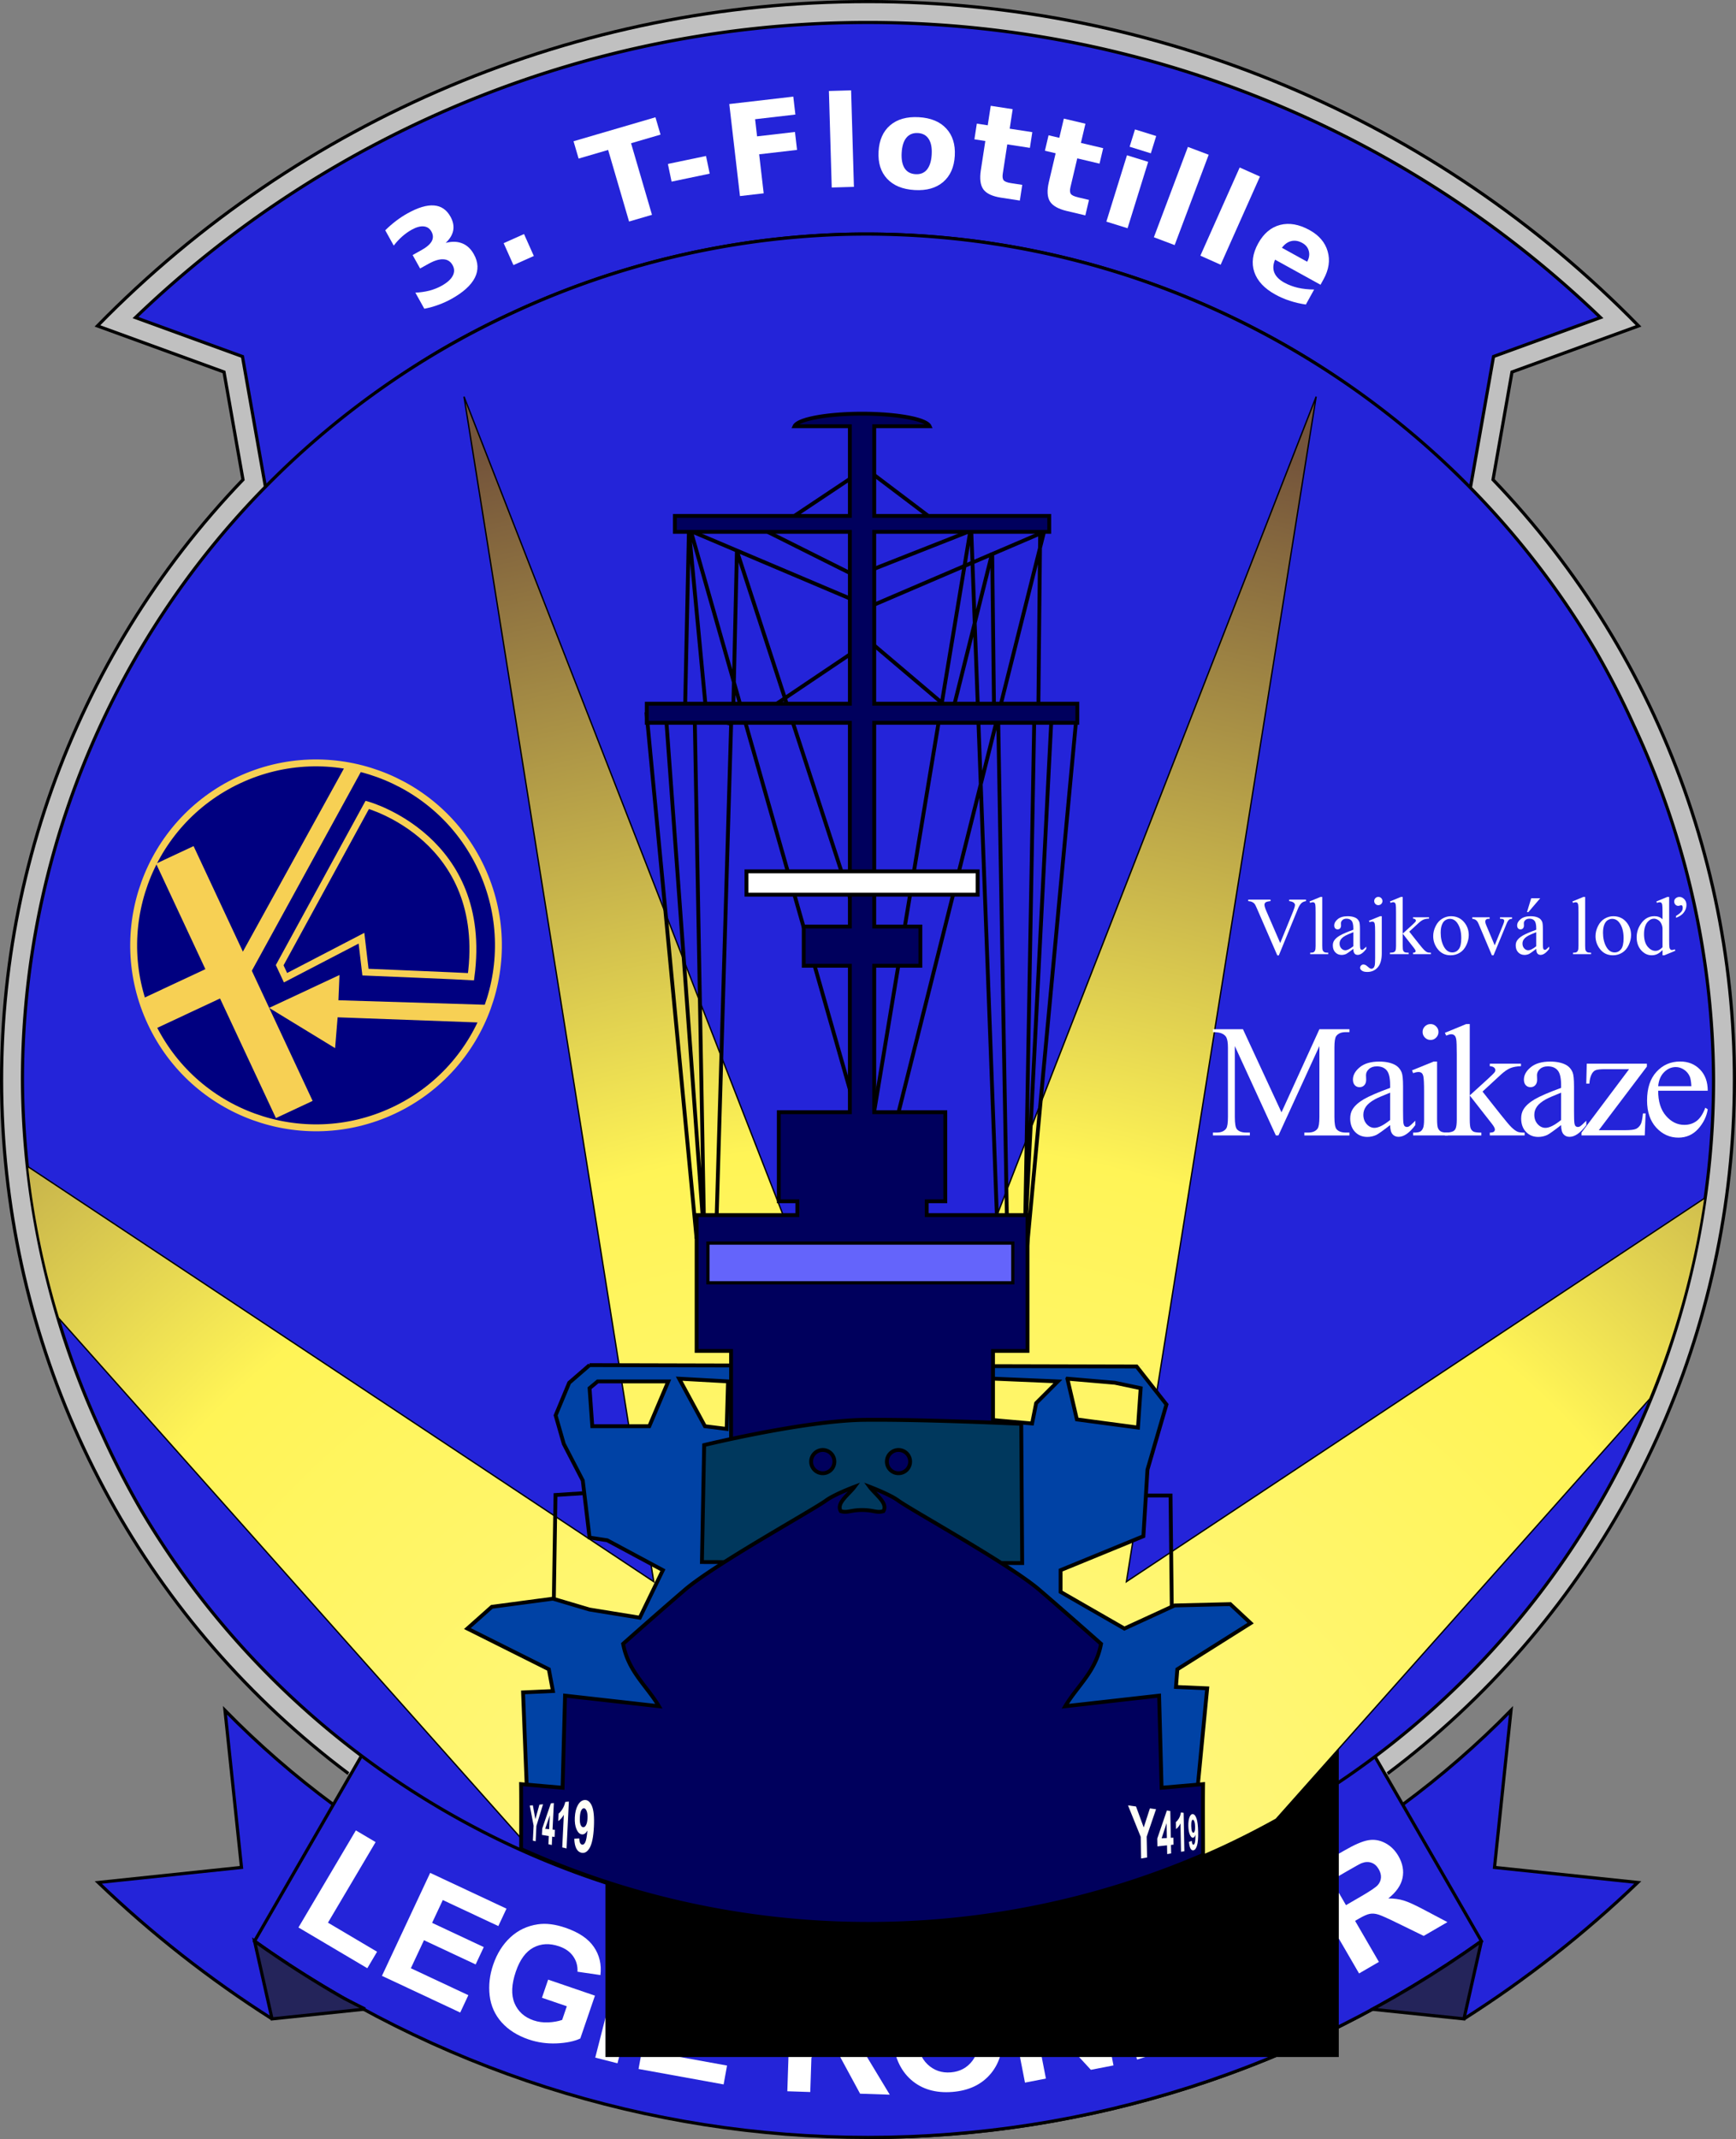
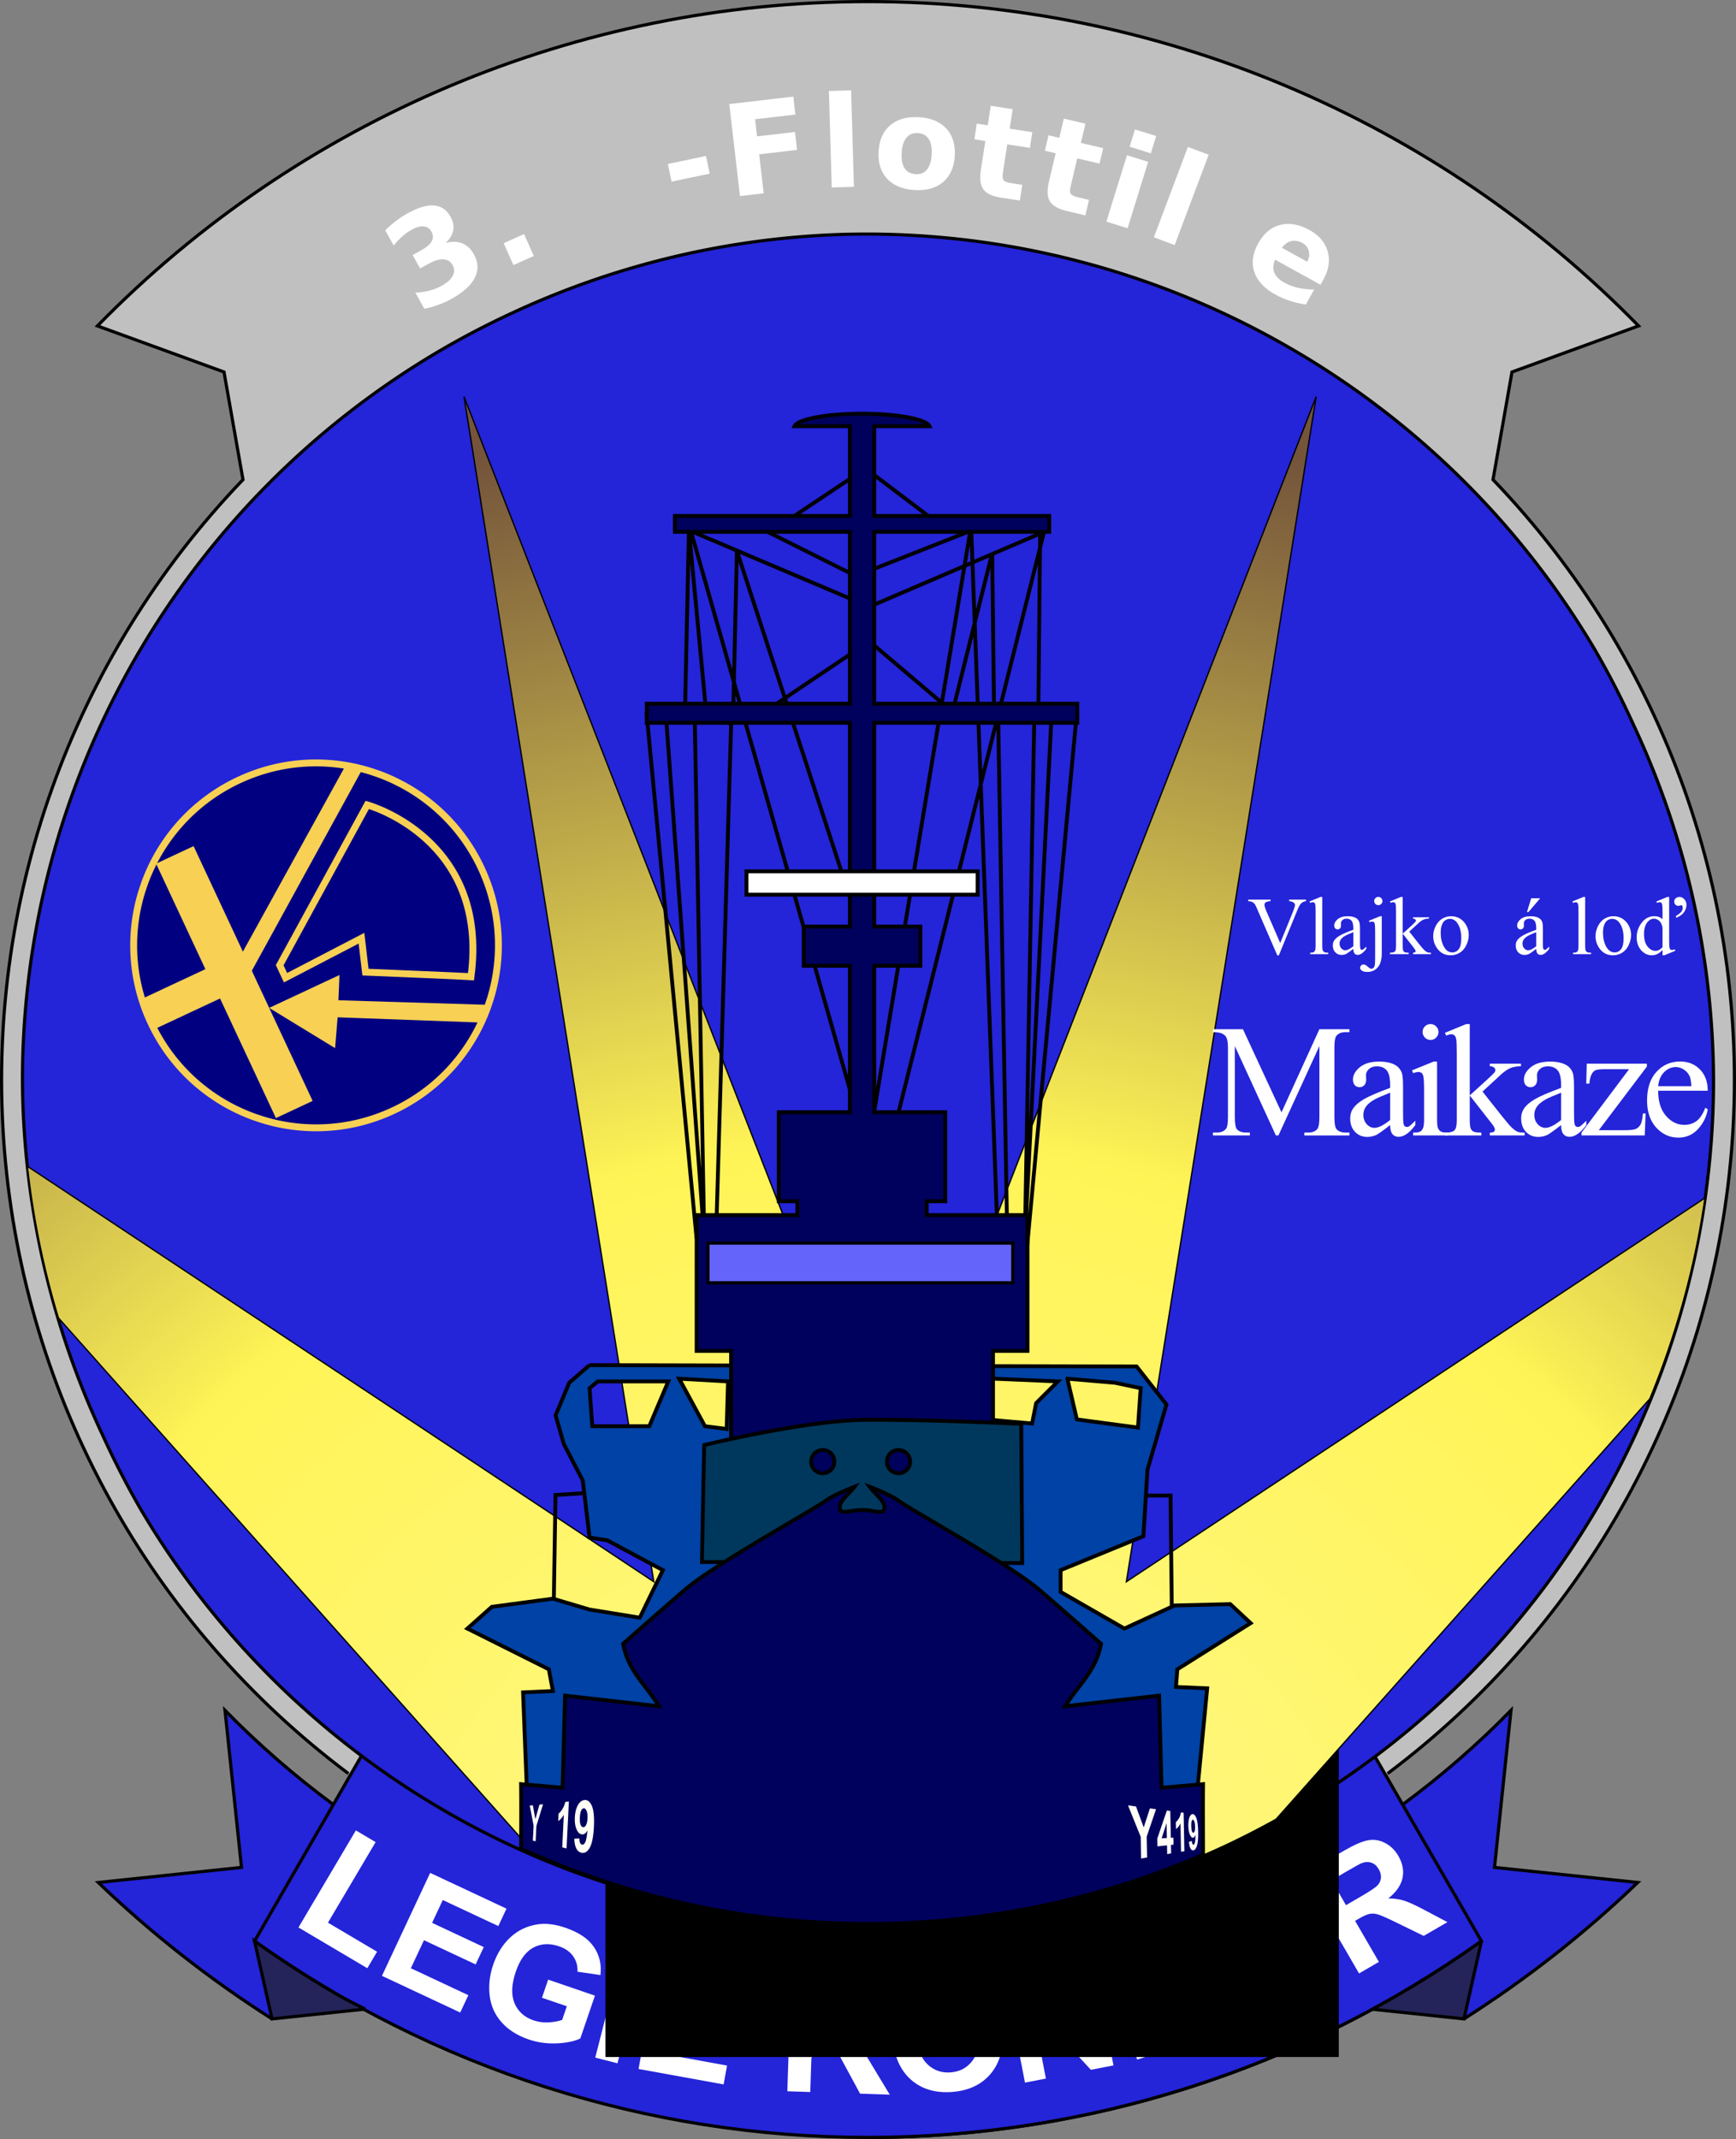
<svg xmlns="http://www.w3.org/2000/svg" xmlns:ns1="http://www.inkscape.org/namespaces/inkscape" xmlns:ns2="http://sodipodi.sourceforge.net/DTD/sodipodi-0.dtd" xmlns:xlink="http://www.w3.org/1999/xlink" ns1:export-ydpi="267.49323" ns1:export-xdpi="267.49323" ns1:export-filename="I:\Grafiky\Kondor - Roty reloaded\Hotové\3T-Flot.-cmdr-maikaze.png" ns2:docname="3T-Flot.-cmdr-maikaze.svg" ns1:version="0.92.2 (5c3e80d, 2017-08-06)" version="1.1" id="svg4136" height="673.273" width="546.66">
  <rect width="100%" height="100%" fill="#808080" stroke="none" />
  <ns2:namedview fit-margin-bottom="0" fit-margin-right="0" fit-margin-left="0" fit-margin-top="0" ns1:current-layer="g4155" ns1:window-maximized="1" ns1:window-y="-8" ns1:window-x="-8" ns1:cy="375.22251" ns1:cx="144.99045" ns1:zoom="1" showgrid="false" id="namedview4355" ns1:window-height="1001" ns1:window-width="1280" ns1:pageshadow="2" ns1:pageopacity="0" guidetolerance="10" gridtolerance="10" objecttolerance="10" borderopacity="1" bordercolor="#666666" pagecolor="#ffffff" />
  <desc id="desc4138">I:\Grafiky\Kondor - Roty reloaded\1pza1.dxf - scale = 1.853842, origin = (201.144997, 160.563108), auto = True</desc>
  <defs id="defs4140">
    <linearGradient ns1:collect="always" id="linearGradient5106">
      <stop style="stop-color:#fff890;stop-opacity:1" offset="0" id="stop5088" />
      <stop id="stop5118" offset="0.527" style="stop-color:#fff456;stop-opacity:1" />
      <stop style="stop-color:#74543b;stop-opacity:1" offset="1" id="stop5090" />
    </linearGradient>
    <marker refY="0" refX="0" style="overflow:visible" id="DistanceX" orient="auto">
      <path style="stroke:#000000;stroke-width:0.5" d="M 3,-3 -3,3 M 0,-5 0,5" id="path4143" ns1:connector-curvature="0" />
    </marker>
    <pattern height="8" width="8" patternUnits="userSpaceOnUse" y="0" x="0" id="Hatch">
      <path linecap="square" stroke="#000000" stroke-width="0.25" d="M8 4 l-4,4" id="path4146" />
      <path linecap="square" stroke="#000000" stroke-width="0.25" d="M6 2 l-4,4" id="path4148" />
      <path linecap="square" stroke="#000000" stroke-width="0.25" d="M4 0 l-4,4" id="path4150" />
    </pattern>
    <symbol id="*Model_Space" />
    <symbol id="*Paper_Space" />
    <symbol id="*Paper_Space0" />
    <radialGradient ns1:collect="always" xlink:href="#linearGradient5106" id="radialGradient5120" cx="279.49" cy="638.763" fx="279.49" fy="638.763" r="264.393" gradientTransform="matrix(2.041,-0.031,0.028,1.837,-309.562,-548.745)" gradientUnits="userSpaceOnUse" />
    <clipPath clipPathUnits="userSpaceOnUse" id="clipPath18">
      <path d="M 0,835 H 835 V 0 H 0 Z" id="path20" ns1:connector-curvature="0" />
    </clipPath>
  </defs>
  <g ns1:groupmode="layer" id="layer1" ns1:label="1" transform="translate(3.8216397e-6,-337.007)">
    <path style="fill:#2424d9;fill-opacity:1;stroke:#000000" d="m 460.996,972.468 c 19.622,-12.46 37.953,-26.842 54.724,-42.935 l -45.106,-4.741 5.196,-49.44 c -10.565,10.781 -21.975,20.701 -34.119,29.666" id="path4157" ns1:connector-curvature="0" ns2:nodetypes="ccccc" />
    <path style="fill:#2424d9;fill-opacity:1;stroke:#000000" d="M 85.664,972.468 C 66.042,960.009 47.71,945.626 30.939,929.533 l 45.106,-4.741 -5.196,-49.44 c 10.565,10.781 21.975,20.701 34.119,29.666" id="path4191" ns1:connector-curvature="0" ns2:nodetypes="ccccc" />
    <path style="fill:#c0c0c0;fill-opacity:1;stroke:#000000" d="M 109.705,895.246 C 47.181,848.385 7.749,776.967 1.403,699.09 -4.944,621.213 22.403,544.352 76.514,487.986 L 70.539,454.098 30.683,439.591 C 94.539,374.306 182.008,337.507 273.33,337.507 c 91.322,0 178.791,36.799 242.647,102.084 l -39.856,14.506 -5.975,33.888 c 54.111,56.366 81.458,133.227 75.111,211.104 -6.347,77.877 -45.779,149.296 -108.303,196.156" id="path4235" ns1:connector-curvature="0" ns2:nodetypes="cscccccccsc" />
  </g>
  <g ns1:label="0" ns1:groupmode="layer" id="g4155" transform="translate(3.8216397e-6,-337.007)">
    <path style="fill:none;stroke:#000000" d="m 273.33,1009.78 a 332.852,332.852 0 0 0 193.172,-61.789" id="path4161" ns1:connector-curvature="0" />
-     <path style="fill:#2424d9;fill-opacity:1;stroke:#000000" d="m 273.33,344.076 c -86.001,0 -168.664,33.286 -230.666,92.885 l 33.686,12.262 7.217,40.932 0.57,0 a 266.26,266.26 0 0 1 53.549,-42.264 266.26,266.26 0 0 1 23.689,-12.41 266.26,266.26 0 0 1 104.182,-24.699 266.26,266.26 0 0 1 119.686,24.836 266.26,266.26 0 0 1 0.248,0.115 266.26,266.26 0 0 1 23.41,12.389 266.26,266.26 0 0 1 53.289,42.033 l 0.904,0 7.217,-40.932 33.686,-12.262 C 441.994,377.362 359.331,344.076 273.33,344.076 Z" id="path4165" ns1:connector-curvature="0" />
    <path style="fill:#2424d9;fill-opacity:1;stroke:#000000" d="m 113.645,889.99 -33.487,58.001 c 56.395,40.19 123.922,61.789 193.172,61.789 69.251,0 136.777,-21.599 193.172,-61.789 l -33.487,-58.001" id="path4189" ns1:connector-curvature="0" ns2:nodetypes="ccccc" />
    <g id="g4462" style="fill:#24245a;fill-opacity:1">
      <path id="path4448" d="m 466.502,947.99 c -3.525,2.512 -7.092,4.952 -10.701,7.318 -3.609,2.366 -7.26,4.659 -10.949,6.877 -3.689,2.218 -7.419,4.362 -11.184,6.432 -0.501,0.275 -1.015,0.522 -1.518,0.795 l 0.014,0.025 28.832,3.031 5.506,-24.479 z" style="fill:#24245a;fill-opacity:1;stroke:#000000" ns1:connector-curvature="0" />
      <path id="path4455" d="m 114.973,969.363 a 332.852,332.852 0 0 1 -6.789,-3.441 332.852,332.852 0 0 1 -28.025,-17.932 l 5.506,24.479 28.832,-3.031 0.477,-0.074 z" style="fill:#24245a;fill-opacity:1;stroke:#000000" ns1:connector-curvature="0" />
    </g>
    <path style="fill:#2424d9;fill-opacity:1;stroke:#000000;stroke-opacity:1" d="M 265.557 73.773 A 266.26 266.26 0 0 0 161.375 98.473 A 266.26 266.26 0 0 0 137.686 110.883 A 266.26 266.26 0 0 0 44.309 204.281 A 266.26 266.26 0 0 0 31.844 227.951 A 266.26 266.26 0 0 0 7.07 339.92 A 266.261 266.261 0 0 0 32.324 451.729 A 266.261 266.261 0 0 0 44.559 475.479 A 266.261 266.261 0 0 0 137.781 568.66 A 266.261 266.261 0 0 0 161.453 581.131 A 266.261 266.261 0 0 0 385.197 581.102 A 266.261 266.261 0 0 0 408.975 568.959 A 266.261 266.261 0 0 0 502.354 475.559 A 266.261 266.261 0 0 0 514.818 451.891 A 266.261 266.261 0 0 0 539.592 339.92 A 266.26 266.26 0 0 0 514.369 228.104 A 266.26 266.26 0 0 0 502.141 204.35 A 266.26 266.26 0 0 0 408.9 111.113 A 266.26 266.26 0 0 0 385.49 98.725 A 266.26 266.26 0 0 0 385.242 98.609 A 266.26 266.26 0 0 0 265.557 73.773 z " id="path4414" transform="translate(-3.8216397e-6,337.007)" />
    <g aria-label="LEGIE KONDOR" transform="translate(0,-13.872)" style="font-style:normal;font-weight:normal;font-size:40px;line-height:0%;font-family:sans-serif;text-align:center;letter-spacing:0px;word-spacing:0px;text-anchor:middle;fill:#ffffff;fill-opacity:1;stroke:none;stroke-width:1px;stroke-linecap:butt;stroke-linejoin:miter;stroke-opacity:1" id="text4230">
      <path d="m 93.984,957.564 18.076,-30.551 6.219,3.68 -15.006,25.361 15.465,9.15 -3.071,5.19 z" style="font-style:normal;font-variant:normal;font-weight:bold;font-stretch:normal;font-size:50px;line-height:125%;font-family:Arial;-inkscape-font-specification:'Arial, Bold';text-align:center;writing-mode:lr-tb;text-anchor:middle;fill:#ffffff;fill-opacity:1" id="path951" />
      <path d="m 120.275,972.792 15.186,-32.41 24.031,11.26 -2.569,5.483 -17.487,-8.194 -3.367,7.185 16.271,7.624 -2.559,5.461 -16.271,-7.624 -4.133,8.821 18.106,8.484 -2.559,5.461 z" style="font-style:normal;font-variant:normal;font-weight:bold;font-stretch:normal;font-size:50px;line-height:125%;font-family:Arial;-inkscape-font-specification:'Arial, Bold';text-align:center;writing-mode:lr-tb;text-anchor:middle;fill:#ffffff;fill-opacity:1" id="path953" />
      <path d="m 170.657,979.687 1.952,-5.706 14.738,5.042 -4.615,13.49 q -2.86,1.344 -7.493,1.539 -4.603,0.18 -8.784,-1.25 -5.313,-1.818 -8.504,-5.386 -3.184,-3.592 -3.756,-8.406 -0.564,-4.838 1.103,-9.712 1.81,-5.29 5.434,-8.643 3.624,-3.353 8.648,-4.086 3.834,-0.572 8.685,1.088 6.306,2.157 8.932,6.023 2.656,3.85 2.077,8.864 l -7.226,-1.053 q 0.137,-2.74 -1.359,-4.852 -1.466,-2.127 -4.422,-3.139 -4.481,-1.533 -8.11,0.399 -3.605,1.94 -5.518,7.531 -2.063,6.029 -0.418,9.972 1.652,3.92 5.995,5.405 2.148,0.735 4.581,0.638 2.464,-0.112 4.422,-0.784 l 1.47,-4.297 z" style="font-style:normal;font-variant:normal;font-weight:bold;font-stretch:normal;font-size:50px;line-height:125%;font-family:Arial;-inkscape-font-specification:'Arial, Bold';text-align:center;writing-mode:lr-tb;text-anchor:middle;fill:#ffffff;fill-opacity:1" id="path955" />
      <path d="m 187.443,998.528 8.869,-34.675 7.001,1.791 -8.869,34.675 z" style="font-style:normal;font-variant:normal;font-weight:bold;font-stretch:normal;font-size:50px;line-height:125%;font-family:Arial;-inkscape-font-specification:'Arial, Bold';text-align:center;writing-mode:lr-tb;text-anchor:middle;fill:#ffffff;fill-opacity:1" id="path957" />
      <path d="m 201.081,1002.107 6.387,-35.217 26.112,4.736 -1.08,5.957 -19.002,-3.446 -1.416,7.807 17.68,3.207 -1.076,5.933 -17.68,-3.207 -1.738,9.585 19.674,3.568 -1.076,5.934 z" style="font-style:normal;font-variant:normal;font-weight:bold;font-stretch:normal;font-size:50px;line-height:125%;font-family:Arial;-inkscape-font-specification:'Arial, Bold';text-align:center;writing-mode:lr-tb;text-anchor:middle;fill:#ffffff;fill-opacity:1" id="path959" />
      <path d="m 247.925,1009.119 1.191,-35.771 7.223,0.241 -0.529,15.885 15.121,-15.399 9.711,0.323 -13.933,13.484 13.474,22.311 -9.345,-0.311 -9.274,-17.115 -6.055,5.783 -0.36,10.809 z" style="font-style:normal;font-variant:normal;font-weight:bold;font-stretch:normal;font-size:50px;line-height:125%;font-family:Arial;-inkscape-font-specification:'Arial, Bold';text-align:center;writing-mode:lr-tb;text-anchor:middle;fill:#ffffff;fill-opacity:1" id="path961" />
      <path d="m 281.111,992.481 q -0.434,-5.452 0.903,-9.28 1,-2.823 2.921,-5.155 1.945,-2.334 4.369,-3.58 3.222,-1.677 7.578,-2.023 7.885,-0.627 12.996,3.889 5.135,4.514 5.828,13.227 0.687,8.64 -3.621,13.905 -4.31,5.241 -12.171,5.866 -7.958,0.633 -13.04,-3.837 -5.084,-4.494 -5.762,-13.012 z m 7.404,-0.834 q 0.482,6.06 3.53,8.977 3.046,2.893 7.354,2.55 4.308,-0.343 6.812,-3.652 2.527,-3.336 2.033,-9.542 -0.488,-6.133 -3.429,-8.936 -2.917,-2.805 -7.371,-2.451 -4.454,0.354 -6.936,3.637 -2.484,3.259 -1.994,9.416 z" style="font-style:normal;font-variant:normal;font-weight:bold;font-stretch:normal;font-size:50px;line-height:125%;font-family:Arial;-inkscape-font-specification:'Arial, Bold';text-align:center;writing-mode:lr-tb;text-anchor:middle;fill:#ffffff;fill-opacity:1" id="path963" />
      <path d="m 322.762,1006.402 -6.831,-35.133 6.902,-1.342 18.941,20.666 -4.562,-23.462 6.59,-1.281 6.831,35.133 -7.118,1.384 -18.618,-20.157 4.455,22.911 z" style="font-style:normal;font-variant:normal;font-weight:bold;font-stretch:normal;font-size:50px;line-height:125%;font-family:Arial;-inkscape-font-specification:'Arial, Bold';text-align:center;writing-mode:lr-tb;text-anchor:middle;fill:#ffffff;fill-opacity:1" id="path965" />
      <path d="m 347.477,964.95 12.616,-3.911 q 4.267,-1.323 6.709,-1.364 3.283,-0.046 6.129,1.551 2.847,1.597 4.985,4.538 2.131,2.918 3.62,7.722 1.308,4.221 1.206,7.601 -0.126,4.129 -1.789,7.175 -1.253,2.306 -4.005,4.232 -2.061,1.431 -5.886,2.617 l -12.989,4.026 z m 8.695,3.644 7.019,22.643 5.154,-1.597 q 2.892,-0.896 4.073,-1.62 1.549,-0.94 2.334,-2.283 0.809,-1.35 0.8,-3.852 -0.016,-2.525 -1.245,-6.49 -1.229,-3.964 -2.586,-5.87 -1.357,-1.905 -2.985,-2.704 -1.628,-0.799 -3.694,-0.619 -1.547,0.122 -5.768,1.43 z" style="font-style:normal;font-variant:normal;font-weight:bold;font-stretch:normal;font-size:50px;line-height:125%;font-family:Arial;-inkscape-font-specification:'Arial, Bold';text-align:center;writing-mode:lr-tb;text-anchor:middle;fill:#ffffff;fill-opacity:1" id="path967" />
      <path d="m 384.091,972.506 q -2.196,-5.008 -2.188,-9.064 0.02,-2.994 1.07,-5.828 1.073,-2.843 2.954,-4.814 2.495,-2.64 6.497,-4.395 7.244,-3.177 13.553,-0.584 6.331,2.582 9.84,10.587 3.48,7.937 1.136,14.324 -2.354,6.364 -9.576,9.531 -7.311,3.206 -13.578,0.649 -6.276,-2.58 -9.708,-10.405 z m 6.721,-3.214 q 2.441,5.567 6.277,7.324 3.826,1.734 7.784,-8.3e-4 3.958,-1.735 5.239,-5.683 1.294,-3.98 -1.206,-9.681 -2.471,-5.634 -6.168,-7.319 -3.675,-1.694 -7.767,0.1 -4.092,1.794 -5.361,5.709 -1.279,3.893 1.202,9.55 z" style="font-style:normal;font-variant:normal;font-weight:bold;font-stretch:normal;font-size:50px;line-height:125%;font-family:Arial;-inkscape-font-specification:'Arial, Bold';text-align:center;writing-mode:lr-tb;text-anchor:middle;fill:#ffffff;fill-opacity:1" id="path969" />
      <path d="m 427.963,972.033 -17.967,-30.954 13.155,-7.635 q 4.962,-2.88 7.69,-3.335 2.737,-0.488 5.326,0.86 2.589,1.348 4.182,4.093 2.022,3.484 1.298,6.953 -0.737,3.448 -4.469,6.405 2.713,0.006 4.844,0.661 2.151,0.643 6.485,2.954 l 7.285,3.845 -7.475,4.339 -8.428,-4.113 q -4.503,-2.213 -5.929,-2.628 -1.438,-0.435 -2.627,-0.197 -1.201,0.217 -3.354,1.467 l -1.267,0.735 7.501,12.922 z m -4.118,-21.491 4.624,-2.684 q 4.497,-2.611 5.396,-3.64 0.898,-1.03 0.993,-2.326 0.094,-1.297 -0.715,-2.69 -0.907,-1.562 -2.303,-2.022 -1.387,-0.493 -3.055,0.136 -0.821,0.336 -4.622,2.542 l -4.878,2.831 z" style="font-style:normal;font-variant:normal;font-weight:bold;font-stretch:normal;font-size:50px;line-height:125%;font-family:Arial;-inkscape-font-specification:'Arial, Bold';text-align:center;writing-mode:lr-tb;text-anchor:middle;fill:#ffffff;fill-opacity:1" id="path971" />
    </g>
    <g aria-label="3. T-Flottille" transform="translate(0,-14.863)" style="font-style:normal;font-variant:normal;font-weight:bold;font-stretch:normal;font-size:40px;line-height:0%;font-family:sans-serif;-inkscape-font-specification:'sans-serif, Bold';text-align:center;letter-spacing:0px;word-spacing:0px;writing-mode:lr-tb;text-anchor:middle;fill:#ffffff;fill-opacity:1;stroke:none;stroke-width:1px;stroke-linecap:butt;stroke-linejoin:miter;stroke-opacity:1" id="text4269">
      <path d="m 140.346,428.323 q 2.947,-0.768 5.2,0.146 2.26,0.888 3.675,3.431 2.108,3.789 0.308,7.383 -1.809,3.577 -7.373,6.673 -1.963,1.092 -4.123,1.869 -2.134,0.785 -4.414,1.227 l -2.821,-5.069 q 2.356,-0.104 4.431,-0.633 2.083,-0.555 3.84,-1.533 2.611,-1.453 3.49,-3.127 0.896,-1.683 -0.044,-3.373 -0.969,-1.741 -2.896,-1.831 -1.92,-0.116 -4.702,1.432 l -2.628,1.462 -2.355,-4.233 2.765,-1.538 q 2.475,-1.377 3.259,-2.819 0.775,-1.459 -0.108,-3.047 -0.817,-1.468 -2.441,-1.615 -1.624,-0.147 -3.774,1.05 -1.587,0.883 -3.009,2.144 -1.422,1.261 -2.637,2.853 l -2.678,-4.813 q 1.642,-1.629 3.401,-2.965 1.76,-1.337 3.603,-2.362 4.966,-2.764 8.336,-2.493 3.377,0.244 5.2,3.521 1.244,2.236 0.864,4.325 -0.389,2.072 -2.371,3.934 z" style="letter-spacing:2px" id="path974" />
      <path d="m 158.597,428.409 6.42,-2.867 3.082,6.902 -6.42,2.867 z" style="letter-spacing:2px" id="path976" />
-       <path d="m 180.606,396.331 25.794,-7.545 1.596,5.455 -9.279,2.714 6.591,22.532 -7.217,2.111 -6.591,-22.532 -9.298,2.72 z" style="letter-spacing:2px" id="path978" />
      <path d="m 210.315,403.471 12.007,-2.504 1.16,5.564 -12.007,2.504 z" style="letter-spacing:2px" id="path980" />
      <path d="m 229.649,384.62 20.158,-2.339 0.655,5.646 -12.688,1.472 0.626,5.394 11.932,-1.384 0.655,5.646 -11.932,1.384 1.425,12.281 -7.469,0.867 z" style="letter-spacing:2px" id="path982" />
      <path d="m 261.022,380.51 6.989,-0.204 0.887,30.378 -6.989,0.204 z" style="letter-spacing:2px" id="path984" />
      <path d="m 289.059,393.751 q -2.32,-0.134 -3.645,1.473 -1.304,1.588 -1.485,4.727 -0.181,3.139 0.932,4.886 1.133,1.728 3.453,1.862 2.281,0.131 3.586,-1.457 1.305,-1.607 1.486,-4.747 0.181,-3.139 -0.933,-4.866 -1.112,-1.746 -3.394,-1.878 z m 0.287,-4.992 q 5.635,0.324 8.619,3.548 3.003,3.225 2.694,8.606 -0.31,5.382 -3.663,8.241 -3.334,2.86 -8.969,2.536 -5.655,-0.325 -8.678,-3.551 -3.003,-3.225 -2.694,-8.606 0.31,-5.382 3.663,-8.241 3.373,-2.858 9.028,-2.533 z" style="letter-spacing:2px" id="path986" />
      <path d="m 318.889,386.234 -0.944,6.139 7.123,1.095 -0.76,4.942 -7.123,-1.095 -1.41,9.17 q -0.232,1.506 0.284,2.138 0.518,0.613 2.294,0.886 l 3.552,0.546 -0.76,4.942 -5.926,-0.911 q -4.093,-0.629 -5.549,-2.592 -1.435,-1.979 -0.805,-6.072 l 1.41,-9.17 -3.436,-0.528 0.76,-4.942 3.436,0.528 0.944,-6.139 z" style="letter-spacing:2px" id="path988" />
      <path d="m 341.801,390.81 -1.428,6.045 7.014,1.657 -1.149,4.866 -7.014,-1.657 -2.133,9.029 q -0.35,1.483 0.113,2.154 0.468,0.652 2.217,1.065 l 3.497,0.826 -1.149,4.866 -5.835,-1.378 q -4.03,-0.952 -5.326,-3.024 -1.273,-2.087 -0.321,-6.117 l 2.133,-9.029 -3.383,-0.799 1.149,-4.866 3.383,0.799 1.428,-6.045 z" style="letter-spacing:2px" id="path990" />
      <path d="m 354.88,400.741 6.677,2.075 -6.49,20.89 -6.677,-2.075 z m 2.527,-8.132 6.677,2.075 -1.692,5.446 -6.677,-2.075 z" style="letter-spacing:2px" id="path992" />
      <path d="m 374.068,398.112 6.543,2.466 -10.717,28.438 -6.543,-2.466 z" style="letter-spacing:2px" id="path994" />
-       <path d="m 390.372,404.589 6.386,2.848 -12.378,27.756 -6.386,-2.848 z" style="letter-spacing:2px" id="path996" />
      <path d="m 416.788,439.755 -0.962,1.744 -14.314,-7.897 q -0.966,2.277 -0.227,4.091 0.74,1.813 3.134,3.134 1.932,1.066 4.262,1.615 2.356,0.541 5.135,0.558 l -2.604,4.72 q -2.625,-0.377 -5.023,-1.165 -2.408,-0.771 -4.58,-1.969 -5.199,-2.868 -6.636,-7.096 -1.411,-4.236 1.222,-9.007 2.585,-4.686 6.888,-5.814 4.32,-1.119 9.279,1.617 4.515,2.491 5.717,6.701 1.219,4.219 -1.291,8.768 z m -5.17,-5.507 q 0.962,-1.744 0.521,-3.371 -0.415,-1.634 -2.056,-2.54 -1.779,-0.981 -3.447,-0.586 -1.659,0.379 -2.97,2.109 z" style="letter-spacing:2px" id="path998" />
    </g>
    <flowRoot xml:space="preserve" id="flowRoot4168" style="font-style:normal;font-weight:normal;line-height:0.01%;font-family:sans-serif;text-align:center;letter-spacing:0px;word-spacing:0px;text-anchor:middle;fill:#000000;fill-opacity:1;stroke:none;stroke-width:1px;stroke-linecap:butt;stroke-linejoin:miter;stroke-opacity:1" transform="matrix(0.477,0,0,0.477,180.28,884.902)">
      <flowRegion id="flowRegion4170">
        <rect id="rect4172" width="484.143" height="236.817" x="21.72" y="-28.068" />
      </flowRegion>
      <flowPara id="flowPara4174" style="font-size:40px;line-height:1.25"> </flowPara>
    </flowRoot>
    <flowRoot xml:space="preserve" id="flowRoot4176" style="font-style:normal;font-weight:normal;line-height:0.01%;font-family:sans-serif;text-align:center;letter-spacing:0px;word-spacing:0px;text-anchor:middle;fill:#000000;fill-opacity:1;stroke:none;stroke-width:1px;stroke-linecap:butt;stroke-linejoin:miter;stroke-opacity:1" transform="matrix(0.477,0,0,0.477,180.28,884.902)">
      <flowRegion id="flowRegion4178">
        <rect id="rect4180" width="130.319" height="41.338" x="141.529" y="51.104" />
      </flowRegion>
      <flowPara id="flowPara4182" style="font-size:40px;line-height:1.25"> </flowPara>
    </flowRoot>
    <path style="fill:url(#radialGradient5120);fill-opacity:1;stroke:#000000;stroke-width:0.42;stroke-miterlimit:4;stroke-dasharray:none;stroke-dashoffset:0;stroke-opacity:1" d="M 146.113 124.838 L 205.871 497.861 L 8.633 367.098 A 266.261 266.261 0 0 0 18.398 414.812 L 169.033 584.189 A 266.261 266.261 0 0 0 385.197 581.102 A 266.261 266.261 0 0 0 401.828 572.611 L 519.521 440.277 A 266.261 266.261 0 0 0 536.885 377.074 L 354.695 497.859 L 414.455 124.838 L 280.283 468.818 L 146.113 124.838 z " id="path4256-1" transform="translate(-3.8216397e-6,337.007)" />
    <g id="g5223" transform="matrix(1.209,0,0,1.209,1740.274,515.558)">
      <path ns1:connector-curvature="0" id="path5198" d="m -1212.5,146.28 26,-157 7,187 -28,-7.5 1,-22.5 39,-155.5 -45.5,19.5 -46,-19.5 16.5,-1.5 26,13 33,-13 -10,0.5 -20.5,-15.5 -21,14 -25,0.5 45,158 -1,-54.5 -31.5,-96.5 -1,43.5 -7,-1.5 -4.5,-47.5 -1,46.5 69.5,1.5 10.5,-42 0.5,43.5 -9.5,-1 -23,-19.5 -27.5,18.5 71.5,0.5 0.5,-49" style="fill:none;fill-rule:evenodd;stroke:#000000;stroke-width:1px;stroke-linecap:butt;stroke-linejoin:miter;stroke-opacity:1" />
      <path ns1:connector-curvature="0" id="path5188" d="m -1295.25,273.28 0.5,-31.75 15.5,-1" style="fill:none;fill-rule:evenodd;stroke:#000000;stroke-width:1px;stroke-linecap:butt;stroke-linejoin:miter;stroke-opacity:1" />
      <path ns1:connector-curvature="0" id="path5190" d="m -1134.199,273.829 -0.353,-32.173 -17.678,0" style="fill:none;fill-rule:evenodd;stroke:#000000;stroke-width:1px;stroke-linecap:butt;stroke-linejoin:miter;stroke-opacity:1" />
      <path id="path5174" transform="translate(-3.8216397e-6,337.007)" d="m -1285.873,-129.293 -5.305,4.596 -3.535,8.486 2.121,7.424 4.951,9.547 1.768,14.848 4.596,0.707 14.496,7.779 -6.012,12.375 -13.08,-2.123 -9.547,-2.828 -15.91,2.121 -6.363,5.658 21.213,10.605 1.061,5.658 -7.777,0.354 1.061,27.223 174.301,1.061 2.828,-29.344 -8.131,-0.354 0.353,-4.598 19.092,-12.02 -5.303,-4.951 -14.496,0.354 -13.082,6.012 -16.617,-9.547 0,-5.656 21.568,-8.84 1.06,-17.324 4.949,-16.969 -7.779,-9.9 -142.48,-0.354 z m 103.943,3.182 1.414,0.354 16.617,0.707 -5.656,5.656 -1.06,5.305 -12.021,-1.061 0.707,-10.961 z m -80.609,0.354 12.729,0.707 -0.354,12.375 -5.658,-0.707 -6.717,-12.375 z m 101.115,0 12.375,1.061 6.719,1.414 -0.709,10.254 -15.908,-2.121 -2.477,-10.607 z m -122.328,0.707 18.385,0 -4.949,11.668 -14.85,0 -0.707,-9.9 2.121,-1.768 z" style="fill:#0042a5;fill-opacity:1;fill-rule:evenodd;stroke:#000000;stroke-width:1px;stroke-linecap:butt;stroke-linejoin:miter;stroke-opacity:1" ns1:connector-curvature="0" />
      <path ns2:nodetypes="cc" ns1:connector-curvature="0" id="path5170" d="m -1214.903,245.675 0,106.146" style="fill:none;fill-rule:evenodd;stroke:#000000;stroke-width:0.807px;stroke-linecap:butt;stroke-linejoin:miter;stroke-opacity:1" />
      <path ns1:connector-curvature="0" id="path5192" d="m -1253,176.78 4,-136 -9.5,-2.5 2.5,136.5 -10,-136.5 -5,0 13,136.5" style="fill:none;fill-rule:evenodd;stroke:#000000;stroke-width:1px;stroke-linecap:butt;stroke-linejoin:miter;stroke-opacity:1" />
      <path ns1:connector-curvature="0" id="path5196" d="m -1172,177.78 13,-139.5 -6.5,-0.5 -7,137.5 2.5,-138.5 -9.5,-0.5 2.5,143" style="fill:none;fill-rule:evenodd;stroke:#000000;stroke-width:1px;stroke-linecap:butt;stroke-linejoin:miter;stroke-opacity:1" />
      <path ns1:connector-curvature="0" id="rect5146" d="m -1214.9,-39.985 a 17.667,3.587 0 0 0 -17.588,3.266 l 14.408,0 0,23.352 -45.574,0 0,4.145 45.574,0 0,44.746 -52.895,0 0,4.971 52.895,0 0,53.033 -12.014,0 0,10.221 12.014,0 0,38.117 -18.506,0 0,23.201 4.834,0 0,3.592 -26.24,0 0,35.355 8.976,0 0,46.127 68.225,0 0,-46.127 8.979,0 0,-35.355 -26.242,0 0,-3.592 4.834,0 0,-23.201 -18.506,0 0,-38.117 12.016,0 0,-10.221 -12.016,0 0,-53.033 52.895,0 0,-4.971 -52.895,0 0,-44.746 45.576,0 0,-4.145 -45.576,0 0,-23.352 14.408,0 a 17.667,3.587 0 0 0 -17.582,-3.266 z" style="fill:#00005d;fill-opacity:1;stroke:#000000;stroke-width:1;stroke-miterlimit:4;stroke-dasharray:none;stroke-dashoffset:0;stroke-opacity:1" />
      <rect y="79.164" x="-1245.01" height="6.077" width="60.215" id="rect5160" style="fill:#ffffff;fill-opacity:1;stroke:#000000;stroke-width:1;stroke-miterlimit:4;stroke-dasharray:none;stroke-dashoffset:0;stroke-opacity:1" />
      <path ns1:connector-curvature="0" id="path5138" d="m -1214.073,221.966 c -15.562,0.14 -41.951,6.562 -41.951,6.562 l -0.584,30.451 83.416,0.275 -0.244,-36.25 c 0,0 -25.075,-1.179 -40.637,-1.039 z m -11.064,7.846 a 3.027,3.027 0 0 1 3.027,3.027 3.027,3.027 0 0 1 -3.027,3.027 3.027,3.027 0 0 1 -3.027,-3.027 3.027,3.027 0 0 1 3.027,-3.027 z m 19.727,0 a 3.027,3.027 0 0 1 3.027,3.027 3.027,3.027 0 0 1 -3.027,3.027 3.027,3.027 0 0 1 -3.027,-3.027 3.027,3.027 0 0 1 3.027,-3.027 z" style="fill:#00385d;fill-opacity:1;fill-rule:evenodd;stroke:#000000;stroke-width:1px;stroke-linecap:butt;stroke-linejoin:miter;stroke-opacity:1" />
      <path style="fill:#00005d;fill-opacity:1;fill-rule:evenodd;stroke:#000000;stroke-width:1.209px;stroke-linecap:butt;stroke-linejoin:miter;stroke-opacity:1" d="M 268.805 468.004 C 268.805 468.004 262.479 470.374 259.787 472.346 C 255.593 475.418 224.705 492.404 215.324 500.473 C 205.943 508.542 195.91 517.453 195.91 517.453 C 197.502 526.162 203.337 530.631 207.176 537.094 L 177.621 533.764 L 176.836 562.764 L 163.771 561.623 C 163.842 567.564 163.794 574.586 163.787 582.072 A 266.261 266.261 0 0 0 378.557 583.91 C 378.559 575.697 378.492 568.064 378.568 561.623 L 365.5 562.764 L 364.719 533.764 L 335.164 537.094 C 339.003 530.631 344.837 526.162 346.43 517.453 C 346.43 517.453 336.397 508.542 327.016 500.473 C 317.634 492.404 286.746 475.418 282.553 472.346 C 279.861 470.374 273.535 468.004 273.535 468.004 C 275.436 470.565 279.383 473.127 277.877 475.688 C 275.696 476.325 274.934 475.334 271.17 475.334 C 267.406 475.334 266.642 476.325 264.461 475.688 C 262.955 473.127 266.904 470.565 268.805 468.004 z " transform="matrix(0.827,0,0,0.827,-1439.152,-147.656)" id="path5133" />
    </g>
    <rect style="fill:#6464fb;fill-opacity:1;stroke:#000000;stroke-width:1;stroke-miterlimit:4;stroke-dasharray:none;stroke-dashoffset:0;stroke-opacity:1" id="rect5239" width="96" height="12.5" x="222.922" y="728.28" />
    <g aria-label="Maikaze" style="font-style:normal;font-weight:normal;line-height:0%;font-family:sans-serif;text-align:center;letter-spacing:0px;word-spacing:0px;text-anchor:middle;fill:#ffffff;fill-opacity:1;stroke:none;stroke-width:1px;stroke-linecap:butt;stroke-linejoin:miter;stroke-opacity:1" id="text5241">
      <path d="m 401.762,694.397 -12.919,-28.131 v 22.337 q 0,3.082 0.666,3.846 0.912,1.035 2.885,1.035 h 1.183 v 0.912 h -11.637 v -0.912 h 1.183 q 2.12,0 3.008,-1.282 0.542,-0.789 0.542,-3.6 V 666.76 q 0,-2.219 -0.493,-3.205 -0.345,-0.715 -1.282,-1.183 -0.912,-0.493 -2.959,-0.493 v -0.912 h 9.467 l 12.13,26.158 11.933,-26.158 h 9.467 v 0.912 h -1.159 q -2.145,0 -3.032,1.282 -0.542,0.789 -0.542,3.6 v 21.844 q 0,3.082 0.69,3.846 0.912,1.035 2.885,1.035 h 1.159 v 0.912 h -14.201 v -0.912 h 1.183 q 2.145,0 3.008,-1.282 0.542,-0.789 0.542,-3.6 v -22.337 l -12.894,28.131 z" style="font-style:normal;font-variant:normal;font-weight:normal;font-stretch:normal;font-size:50.492px;line-height:1.25;font-family:'Times New Roman';-inkscape-font-specification:'Times New Roman, ';letter-spacing:-2.6px;fill:#ffffff;fill-opacity:1" id="path936" />
      <path d="m 437.746,691.143 q -3.476,2.687 -4.364,3.106 -1.331,0.616 -2.835,0.616 -2.342,0 -3.871,-1.603 -1.504,-1.603 -1.504,-4.216 0,-1.652 0.74,-2.86 1.011,-1.677 3.501,-3.156 2.515,-1.479 8.333,-3.6 v -0.888 q 0,-3.378 -1.085,-4.635 -1.06,-1.257 -3.106,-1.257 -1.553,0 -2.465,0.838 -0.937,0.838 -0.937,1.923 l 0.049,1.43 q 0,1.134 -0.592,1.75 -0.567,0.616 -1.504,0.616 -0.912,0 -1.504,-0.641 -0.567,-0.641 -0.567,-1.75 0,-2.12 2.17,-3.895 2.17,-1.775 6.09,-1.775 3.008,0 4.931,1.011 1.455,0.764 2.145,2.391 0.444,1.06 0.444,4.339 v 7.667 q 0,3.23 0.123,3.969 0.123,0.715 0.394,0.962 0.296,0.247 0.666,0.247 0.394,0 0.69,-0.173 0.518,-0.321 1.997,-1.8 v 1.381 q -2.761,3.698 -5.276,3.698 -1.208,0 -1.923,-0.838 -0.715,-0.838 -0.74,-2.86 z m 0,-1.603 v -8.604 q -3.723,1.479 -4.808,2.096 -1.948,1.085 -2.786,2.268 -0.838,1.183 -0.838,2.589 0,1.775 1.06,2.959 1.06,1.159 2.441,1.159 1.874,0 4.931,-2.465 z" style="font-style:normal;font-variant:normal;font-weight:normal;font-stretch:normal;font-size:50.492px;line-height:1.25;font-family:'Times New Roman';-inkscape-font-specification:'Times New Roman, ';letter-spacing:-2.6px;fill:#ffffff;fill-opacity:1" id="path938" />
      <path d="m 450.481,659.339 q 1.035,0 1.75,0.74 0.74,0.715 0.74,1.75 0,1.035 -0.74,1.775 -0.715,0.74 -1.75,0.74 -1.035,0 -1.775,-0.74 -0.74,-0.74 -0.74,-1.775 0,-1.035 0.715,-1.75 0.74,-0.74 1.8,-0.74 z m 2.046,11.809 v 18.146 q 0,2.12 0.296,2.835 0.321,0.69 0.912,1.035 0.616,0.345 2.219,0.345 v 0.888 h -10.971 v -0.888 q 1.652,0 2.219,-0.321 0.567,-0.321 0.888,-1.06 0.345,-0.74 0.345,-2.835 v -8.703 q 0,-3.673 -0.222,-4.758 -0.173,-0.789 -0.542,-1.085 -0.37,-0.321 -1.011,-0.321 -0.69,0 -1.676,0.37 l -0.345,-0.888 6.805,-2.761 z" style="font-style:normal;font-variant:normal;font-weight:normal;font-stretch:normal;font-size:50.492px;line-height:1.25;font-family:'Times New Roman';-inkscape-font-specification:'Times New Roman, ';letter-spacing:-2.6px;fill:#ffffff;fill-opacity:1" id="path940" />
      <path d="m 462.822,659.339 v 22.46 l 5.744,-5.227 q 1.824,-1.676 2.12,-2.12 0.197,-0.296 0.197,-0.592 0,-0.493 -0.419,-0.838 -0.394,-0.37 -1.331,-0.419 v -0.789 h 9.812 v 0.789 q -2.022,0.049 -3.378,0.616 -1.331,0.567 -2.934,2.022 l -5.794,5.35 5.794,7.322 q 2.416,3.032 3.254,3.846 1.183,1.159 2.071,1.504 0.616,0.247 2.145,0.247 v 0.888 h -10.971 v -0.888 q 0.937,-0.025 1.257,-0.271 0.345,-0.271 0.345,-0.74 0,-0.567 -0.986,-1.824 l -6.928,-8.851 v 7.495 q 0,2.194 0.296,2.885 0.321,0.69 0.888,0.986 0.567,0.296 2.465,0.321 v 0.888 h -11.489 v -0.888 q 1.726,0 2.589,-0.419 0.518,-0.271 0.789,-0.838 0.37,-0.814 0.37,-2.811 v -20.562 q 0,-3.92 -0.173,-4.783 -0.173,-0.888 -0.567,-1.208 -0.394,-0.345 -1.035,-0.345 -0.518,0 -1.553,0.419 l -0.419,-0.863 6.706,-2.761 z" style="font-style:normal;font-variant:normal;font-weight:normal;font-stretch:normal;font-size:50.492px;line-height:1.25;font-family:'Times New Roman';-inkscape-font-specification:'Times New Roman, ';letter-spacing:-2.6px;fill:#ffffff;fill-opacity:1" id="path942" />
      <path d="m 491.582,691.143 q -3.476,2.687 -4.364,3.106 -1.331,0.616 -2.835,0.616 -2.342,0 -3.871,-1.603 -1.504,-1.603 -1.504,-4.216 0,-1.652 0.74,-2.86 1.011,-1.677 3.501,-3.156 2.515,-1.479 8.333,-3.6 v -0.888 q 0,-3.378 -1.085,-4.635 -1.06,-1.257 -3.106,-1.257 -1.553,0 -2.465,0.838 -0.937,0.838 -0.937,1.923 l 0.049,1.43 q 0,1.134 -0.592,1.75 -0.567,0.616 -1.504,0.616 -0.912,0 -1.504,-0.641 -0.567,-0.641 -0.567,-1.75 0,-2.12 2.17,-3.895 2.17,-1.775 6.09,-1.775 3.008,0 4.931,1.011 1.455,0.764 2.145,2.391 0.444,1.06 0.444,4.339 v 7.667 q 0,3.23 0.123,3.969 0.123,0.715 0.394,0.962 0.296,0.247 0.666,0.247 0.394,0 0.69,-0.173 0.518,-0.321 1.997,-1.8 v 1.381 q -2.761,3.698 -5.276,3.698 -1.208,0 -1.923,-0.838 -0.715,-0.838 -0.74,-2.86 z m 0,-1.603 v -8.604 q -3.723,1.479 -4.808,2.096 -1.948,1.085 -2.786,2.268 -0.838,1.183 -0.838,2.589 0,1.775 1.06,2.959 1.06,1.159 2.441,1.159 1.874,0 4.931,-2.465 z" style="font-style:normal;font-variant:normal;font-weight:normal;font-stretch:normal;font-size:50.492px;line-height:1.25;font-family:'Times New Roman';-inkscape-font-specification:'Times New Roman, ';letter-spacing:-2.6px;fill:#ffffff;fill-opacity:1" id="path944" />
      <path d="m 518.197,687.469 -0.271,6.928 h -19.921 v -0.888 l 14.99,-19.97 h -7.396 q -2.391,0 -3.131,0.321 -0.74,0.296 -1.208,1.159 -0.666,1.233 -0.764,3.057 h -0.986 l 0.148,-6.262 h 18.935 v 0.912 l -15.138,20.019 h 8.235 q 2.589,0 3.501,-0.419 0.937,-0.444 1.504,-1.529 0.394,-0.789 0.666,-3.328 z" style="font-style:normal;font-variant:normal;font-weight:normal;font-stretch:normal;font-size:50.492px;line-height:1.25;font-family:'Times New Roman';-inkscape-font-specification:'Times New Roman, ';letter-spacing:-2.6px;fill:#ffffff;fill-opacity:1" id="path946" />
      <path d="m 522.155,680.319 q -0.025,5.029 2.441,7.889 2.465,2.86 5.794,2.86 2.219,0 3.846,-1.208 1.652,-1.233 2.761,-4.191 l 0.764,0.493 q -0.518,3.378 -3.008,6.164 -2.49,2.761 -6.238,2.761 -4.068,0 -6.977,-3.156 -2.885,-3.18 -2.885,-8.53 0,-5.794 2.959,-9.023 2.983,-3.254 7.47,-3.254 3.797,0 6.238,2.515 2.441,2.49 2.441,6.681 z m 0,-1.43 h 10.453 q -0.123,-2.17 -0.518,-3.057 -0.616,-1.381 -1.849,-2.17 -1.208,-0.789 -2.539,-0.789 -2.046,0 -3.673,1.603 -1.603,1.578 -1.874,4.413 z" style="font-style:normal;font-variant:normal;font-weight:normal;font-stretch:normal;font-size:50.492px;line-height:1.25;font-family:'Times New Roman';-inkscape-font-specification:'Times New Roman, ';letter-spacing:-2.6px;fill:#ffffff;fill-opacity:1" id="path948" />
    </g>
    <g aria-label="Vlajková loď " style="font-style:normal;font-weight:normal;line-height:0%;font-family:sans-serif;text-align:center;letter-spacing:0px;word-spacing:0px;text-anchor:middle;fill:#ffffff;fill-opacity:1;stroke:none;stroke-width:1px;stroke-linecap:butt;stroke-linejoin:miter;stroke-opacity:1" id="text5245">
      <path d="m 411.252,620.166 v 0.469 q -0.912,0.165 -1.38,0.583 -0.671,0.621 -1.19,1.9 l -5.99,14.615 h -0.469 l -6.434,-14.805 q -0.494,-1.14 -0.697,-1.393 -0.317,-0.393 -0.785,-0.608 -0.456,-0.228 -1.241,-0.291 v -0.469 h 7.016 v 0.469 q -1.19,0.114 -1.545,0.405 -0.355,0.291 -0.355,0.747 0,0.633 0.583,1.976 l 4.369,10.068 4.053,-9.942 q 0.595,-1.469 0.595,-2.039 0,-0.367 -0.367,-0.697 -0.367,-0.342 -1.241,-0.481 -0.063,-0.013 -0.215,-0.038 v -0.469 z" style="font-style:normal;font-variant:normal;font-weight:normal;font-stretch:normal;font-size:25.937px;line-height:1.25;font-family:'Times New Roman';-inkscape-font-specification:'Times New Roman, ';fill:#ffffff;fill-opacity:1" id="path911" />
      <path d="m 416.381,619.33 v 15.387 q 0,1.089 0.152,1.444 0.165,0.355 0.494,0.545 0.329,0.177 1.228,0.177 v 0.456 h -5.686 v -0.456 q 0.798,0 1.089,-0.165 0.291,-0.165 0.456,-0.545 0.165,-0.38 0.165,-1.456 V 624.181 q 0,-1.963 -0.089,-2.406 -0.089,-0.456 -0.291,-0.621 -0.19,-0.165 -0.494,-0.165 -0.329,0 -0.836,0.203 l -0.215,-0.443 3.457,-1.418 z" style="font-style:normal;font-variant:normal;font-weight:normal;font-stretch:normal;font-size:25.937px;line-height:1.25;font-family:'Times New Roman';-inkscape-font-specification:'Times New Roman, ';fill:#ffffff;fill-opacity:1" id="path913" />
      <path d="m 426.158,635.667 q -1.786,1.38 -2.242,1.596 -0.684,0.317 -1.456,0.317 -1.203,0 -1.988,-0.823 -0.773,-0.823 -0.773,-2.166 0,-0.849 0.38,-1.469 0.519,-0.861 1.798,-1.621 1.292,-0.76 4.281,-1.849 v -0.456 q 0,-1.735 -0.557,-2.381 -0.545,-0.646 -1.596,-0.646 -0.798,0 -1.266,0.431 -0.481,0.431 -0.481,0.988 l 0.025,0.735 q 0,0.583 -0.304,0.899 -0.291,0.317 -0.773,0.317 -0.469,0 -0.773,-0.329 -0.291,-0.329 -0.291,-0.899 0,-1.089 1.114,-2.001 1.114,-0.912 3.128,-0.912 1.545,0 2.533,0.519 0.747,0.393 1.102,1.228 0.228,0.545 0.228,2.229 v 3.939 q 0,1.659 0.063,2.039 0.063,0.367 0.203,0.494 0.152,0.127 0.342,0.127 0.203,0 0.355,-0.089 0.266,-0.165 1.026,-0.924 v 0.709 q -1.418,1.9 -2.71,1.9 -0.621,0 -0.988,-0.431 -0.367,-0.431 -0.38,-1.469 z m 0,-0.823 v -4.42 q -1.912,0.76 -2.47,1.076 -1,0.557 -1.431,1.165 -0.431,0.608 -0.431,1.33 0,0.912 0.545,1.52 0.545,0.595 1.254,0.595 0.962,0 2.533,-1.266 z" style="font-style:normal;font-variant:normal;font-weight:normal;font-stretch:normal;font-size:25.937px;line-height:1.25;font-family:'Times New Roman';-inkscape-font-specification:'Times New Roman, ';fill:#ffffff;fill-opacity:1" id="path915" />
      <path d="m 434.023,619.318 q 0.545,0 0.924,0.38 0.38,0.38 0.38,0.924 0,0.532 -0.38,0.912 -0.38,0.38 -0.924,0.38 -0.532,0 -0.912,-0.38 -0.38,-0.38 -0.38,-0.912 0,-0.545 0.38,-0.924 0.38,-0.38 0.912,-0.38 z m 1.089,6.079 v 11.677 q 0,2.976 -1.266,4.42 -1.266,1.444 -3.293,1.444 -1.152,0 -1.71,-0.418 -0.557,-0.418 -0.557,-0.861 0,-0.443 0.317,-0.76 0.304,-0.317 0.722,-0.317 0.329,0 0.671,0.165 0.215,0.089 0.823,0.633 0.621,0.557 1.038,0.557 0.304,0 0.595,-0.241 0.291,-0.228 0.431,-0.785 0.139,-0.545 0.139,-2.381 v -8.257 q 0,-1.912 -0.114,-2.457 -0.089,-0.418 -0.279,-0.57 -0.19,-0.165 -0.519,-0.165 -0.355,0 -0.861,0.19 l -0.177,-0.456 3.495,-1.418 z" style="font-style:normal;font-variant:normal;font-weight:normal;font-stretch:normal;font-size:25.937px;line-height:1.25;font-family:'Times New Roman';-inkscape-font-specification:'Times New Roman, ';fill:#ffffff;fill-opacity:1" id="path918" />
      <path d="m 441.71,619.33 v 11.537 l 2.951,-2.685 q 0.937,-0.861 1.089,-1.089 0.101,-0.152 0.101,-0.304 0,-0.253 -0.215,-0.431 -0.203,-0.19 -0.684,-0.215 v -0.405 h 5.04 v 0.405 q -1.038,0.025 -1.735,0.317 -0.684,0.291 -1.507,1.038 l -2.976,2.748 2.976,3.761 q 1.241,1.558 1.672,1.976 0.608,0.595 1.064,0.773 0.317,0.127 1.102,0.127 v 0.456 h -5.636 v -0.456 q 0.481,-0.013 0.646,-0.139 0.177,-0.139 0.177,-0.38 0,-0.291 -0.507,-0.937 l -3.559,-4.547 v 3.85 q 0,1.127 0.152,1.482 0.165,0.355 0.456,0.507 0.291,0.152 1.266,0.165 v 0.456 h -5.902 v -0.456 q 0.886,0 1.33,-0.215 0.266,-0.139 0.405,-0.431 0.19,-0.418 0.19,-1.444 v -10.562 q 0,-2.014 -0.089,-2.457 -0.089,-0.456 -0.291,-0.621 -0.203,-0.177 -0.532,-0.177 -0.266,0 -0.798,0.215 l -0.215,-0.443 3.445,-1.418 z" style="font-style:normal;font-variant:normal;font-weight:normal;font-stretch:normal;font-size:25.937px;line-height:1.25;font-family:'Times New Roman';-inkscape-font-specification:'Times New Roman, ';fill:#ffffff;fill-opacity:1" id="path920" />
      <path d="m 456.92,625.396 q 2.634,0 4.23,2.001 1.355,1.71 1.355,3.926 0,1.558 -0.747,3.153 -0.747,1.596 -2.064,2.406 -1.304,0.811 -2.913,0.811 -2.622,0 -4.167,-2.09 -1.304,-1.76 -1.304,-3.951 0,-1.596 0.785,-3.166 0.798,-1.583 2.09,-2.33 1.292,-0.76 2.736,-0.76 z m -0.393,0.823 q -0.671,0 -1.355,0.405 -0.671,0.393 -1.089,1.393 -0.418,1 -0.418,2.571 0,2.533 1,4.369 1.013,1.836 2.66,1.836 1.228,0 2.026,-1.013 0.798,-1.013 0.798,-3.483 0,-3.09 -1.33,-4.863 -0.899,-1.216 -2.292,-1.216 z" style="font-style:normal;font-variant:normal;font-weight:normal;font-stretch:normal;font-size:25.937px;line-height:1.25;font-family:'Times New Roman';-inkscape-font-specification:'Times New Roman, ';fill:#ffffff;fill-opacity:1" id="path922" />
-       <path d="m 463.62,625.738 h 5.458 v 0.469 h -0.355 q -0.494,0 -0.76,0.241 -0.253,0.241 -0.253,0.646 0,0.443 0.266,1.051 l 2.698,6.408 2.71,-6.649 q 0.291,-0.709 0.291,-1.076 0,-0.177 -0.101,-0.291 -0.139,-0.19 -0.355,-0.253 -0.215,-0.076 -0.874,-0.076 v -0.469 h 3.787 v 0.469 q -0.659,0.051 -0.912,0.266 -0.443,0.38 -0.798,1.266 l -4.116,9.954 h -0.519 l -4.141,-9.79 q -0.279,-0.684 -0.532,-0.975 -0.253,-0.304 -0.646,-0.507 -0.215,-0.114 -0.849,-0.215 z" style="font-style:normal;font-variant:normal;font-weight:normal;font-stretch:normal;font-size:25.937px;line-height:1.25;font-family:'Times New Roman';-inkscape-font-specification:'Times New Roman, ';fill:#ffffff;fill-opacity:1" id="path924" />
      <path d="m 483.756,635.667 q -1.786,1.38 -2.242,1.596 -0.684,0.317 -1.456,0.317 -1.203,0 -1.988,-0.823 -0.773,-0.823 -0.773,-2.166 0,-0.849 0.38,-1.469 0.519,-0.861 1.798,-1.621 1.292,-0.76 4.281,-1.849 v -0.456 q 0,-1.735 -0.557,-2.381 -0.545,-0.646 -1.596,-0.646 -0.798,0 -1.266,0.431 -0.481,0.431 -0.481,0.988 l 0.025,0.735 q 0,0.583 -0.304,0.899 -0.291,0.317 -0.773,0.317 -0.469,0 -0.773,-0.329 -0.291,-0.329 -0.291,-0.899 0,-1.089 1.114,-2.001 1.114,-0.912 3.128,-0.912 1.545,0 2.533,0.519 0.747,0.393 1.102,1.228 0.228,0.545 0.228,2.229 v 3.939 q 0,1.659 0.063,2.039 0.063,0.367 0.203,0.494 0.152,0.127 0.342,0.127 0.203,0 0.355,-0.089 0.266,-0.165 1.026,-0.924 v 0.709 q -1.418,1.9 -2.71,1.9 -0.621,0 -0.988,-0.431 -0.367,-0.431 -0.38,-1.469 z m 0,-0.823 v -4.42 q -1.912,0.76 -2.47,1.076 -1,0.557 -1.431,1.165 -0.431,0.608 -0.431,1.33 0,0.912 0.545,1.52 0.545,0.595 1.254,0.595 0.962,0 2.533,-1.266 z m 1.254,-15.109 -3.736,4.369 h -0.431 l 1.33,-4.369 z" style="font-style:normal;font-variant:normal;font-weight:normal;font-stretch:normal;font-size:25.937px;line-height:1.25;font-family:'Times New Roman';-inkscape-font-specification:'Times New Roman, ';fill:#ffffff;fill-opacity:1" id="path927" />
      <path d="m 499.156,619.33 v 15.387 q 0,1.089 0.152,1.444 0.165,0.355 0.494,0.545 0.329,0.177 1.228,0.177 v 0.456 h -5.686 v -0.456 q 0.798,0 1.089,-0.165 0.291,-0.165 0.456,-0.545 0.165,-0.38 0.165,-1.456 V 624.181 q 0,-1.963 -0.089,-2.406 -0.089,-0.456 -0.291,-0.621 -0.19,-0.165 -0.494,-0.165 -0.329,0 -0.836,0.203 l -0.215,-0.443 3.457,-1.418 z" style="font-style:normal;font-variant:normal;font-weight:normal;font-stretch:normal;font-size:25.937px;line-height:1.25;font-family:'Times New Roman';-inkscape-font-specification:'Times New Roman, ';fill:#ffffff;fill-opacity:1" id="path929" />
      <path d="m 508.033,625.396 q 2.634,0 4.23,2.001 1.355,1.71 1.355,3.926 0,1.558 -0.747,3.153 -0.747,1.596 -2.064,2.406 -1.304,0.811 -2.913,0.811 -2.622,0 -4.167,-2.09 -1.304,-1.76 -1.304,-3.951 0,-1.596 0.785,-3.166 0.798,-1.583 2.09,-2.33 1.292,-0.76 2.736,-0.76 z m -0.393,0.823 q -0.671,0 -1.355,0.405 -0.671,0.393 -1.089,1.393 -0.418,1 -0.418,2.571 0,2.533 1,4.369 1.013,1.836 2.66,1.836 1.228,0 2.026,-1.013 0.798,-1.013 0.798,-3.483 0,-3.09 -1.33,-4.863 -0.899,-1.216 -2.292,-1.216 z" style="font-style:normal;font-variant:normal;font-weight:normal;font-stretch:normal;font-size:25.937px;line-height:1.25;font-family:'Times New Roman';-inkscape-font-specification:'Times New Roman, ';fill:#ffffff;fill-opacity:1" id="path931" />
      <path d="m 527.777,625.89 v -0.595 q 1.292,-0.773 1.773,-1.444 0.329,-0.481 0.329,-1.152 0,-0.393 -0.139,-0.583 -0.152,-0.19 -0.329,-0.19 -0.139,0 -0.367,0.089 -0.329,0.127 -0.57,0.127 -0.494,0 -0.886,-0.38 -0.38,-0.393 -0.38,-0.963 0,-0.633 0.393,-0.988 0.532,-0.481 1.266,-0.481 0.849,0 1.52,0.722 0.671,0.709 0.671,1.773 0,1.494 -1.114,2.723 -0.747,0.811 -2.166,1.342 z m -4.255,10.144 q -0.849,0.886 -1.659,1.279 -0.811,0.38 -1.748,0.38 -1.9,0 -3.318,-1.583 -1.418,-1.596 -1.418,-4.091 0,-2.495 1.57,-4.559 1.57,-2.077 4.04,-2.077 1.532,0 2.533,0.975 v -2.14 q 0,-1.988 -0.101,-2.444 -0.089,-0.456 -0.291,-0.621 -0.203,-0.165 -0.507,-0.165 -0.329,0 -0.874,0.203 l -0.165,-0.443 3.457,-1.418 h 0.57 v 13.412 q 0,2.039 0.089,2.495 0.101,0.443 0.304,0.621 0.215,0.177 0.494,0.177 0.342,0 0.912,-0.215 l 0.139,0.443 -3.445,1.431 h -0.583 z m 0,-0.887 v -5.978 q -0.076,-0.861 -0.456,-1.57 -0.38,-0.709 -1.013,-1.064 -0.621,-0.367 -1.216,-0.367 -1.114,0 -1.988,1 -1.152,1.317 -1.152,3.85 0,2.558 1.114,3.926 1.114,1.355 2.482,1.355 1.152,0 2.229,-1.152 z" style="font-style:normal;font-variant:normal;font-weight:normal;font-stretch:normal;font-size:25.937px;line-height:1.25;font-family:'Times New Roman';-inkscape-font-specification:'Times New Roman, ';fill:#ffffff;fill-opacity:1" id="path933" />
    </g>
    <g transform="matrix(0.246,-0.115,-0.115,-0.246,44.828,785.285)" clip-path="url(#clipPath18)" id="g16">
      <g transform="translate(0,417.5)" id="g22" />
      <g transform="translate(10.872,417.499)" id="g26" />
      <g transform="translate(417.5,165.09)" id="g30" />
      <g transform="translate(417.5,165.09)" id="g34" />
      <g transform="translate(417.5,628.946)" id="g38">
        <path ns1:connector-curvature="0" id="path40" style="fill:#000080;fill-opacity:1;fill-rule:nonzero;stroke:none" d="m 0,0 c -116.779,0 -211.447,-94.667 -211.447,-211.446 0,-116.779 94.668,-211.447 211.447,-211.447 116.778,0 211.445,94.668 211.445,211.447 C 211.445,-94.667 116.778,0 0,0" />
      </g>
      <g transform="translate(417.5,628.946)" id="g42">
        <path ns1:connector-curvature="0" id="path44" style="fill:none;stroke:#f7d054;stroke-width:8;stroke-linecap:butt;stroke-linejoin:miter;stroke-miterlimit:10;stroke-dasharray:none;stroke-opacity:1" d="m 0,0 c -116.779,0 -211.447,-94.667 -211.447,-211.446 0,-116.779 94.668,-211.447 211.447,-211.447 116.778,0 211.445,94.668 211.445,211.447 C 211.445,-94.667 116.778,0 0,0 Z" />
      </g>
      <g transform="translate(290.572,255.861)" id="g46">
        <path ns1:connector-curvature="0" id="path48" style="fill:#f7d054;fill-opacity:1;fill-rule:nonzero;stroke:none" d="m 0,0 v 153 h -85 v 38 H -1 V 326 H 47 V 0 Z" />
      </g>
      <g transform="translate(290.572,255.861)" id="g50" />
      <g transform="translate(324.572,437.379)" id="g54">
        <path style="fill:#f7d054;fill-opacity:1;fill-rule:nonzero;stroke:none;stroke-width:1.25" d="M 469.846,102.424 204.354,295.662 v 30.646 L 489.734,117.488 C 483.353,112.164 476.716,107.137 469.846,102.424 Z" transform="matrix(0.8,0,0,-0.8,-163.482,236.529)" id="path56" ns1:connector-curvature="0" />
      </g>
      <g transform="translate(324.572,437.379)" id="g58" />
      <g transform="translate(337.572,374.861)" id="g62">
        <path style="fill:#f7d054;fill-opacity:1;fill-rule:nonzero;stroke:none;stroke-width:1.25" d="m 220.604,373.809 61.859,93.297 22.236,-38.914 185.354,95.076 c 7.092,-5.937 13.866,-12.239 20.297,-18.877 l -194.121,-98.082 16.875,-32.5 z" transform="matrix(0.8,0,0,-0.8,-176.482,299.047)" id="path64" ns1:connector-curvature="0" />
      </g>
      <g transform="translate(337.572,374.861)" id="g66" />
      <g transform="translate(369.572,414.527)" id="g70">
        <path ns1:connector-curvature="0" id="path72" style="fill:none;stroke:#f7d054;stroke-width:8;stroke-linecap:butt;stroke-linejoin:miter;stroke-miterlimit:10;stroke-dasharray:none;stroke-opacity:1" d="m 0,0 170.667,125.334 c 0,0 112.024,-95.083 24.667,-231.334 -4.667,2.667 -108.63,56.597 -108.63,56.597 L 99.167,-11.833 0,-16 Z" />
      </g>
      <g transform="translate(417.5,206.053)" id="g74" />
      <g transform="translate(417.5,206.053)" id="g78" />
    </g>
    <g aria-label="Y419" style="font-style:normal;font-weight:normal;font-size:40px;line-height:1.25;font-family:sans-serif;letter-spacing:0px;word-spacing:0px;fill:#fffff6;fill-opacity:1;stroke:none" id="text903" transform="matrix(0.088,-0.003,-0.002,-0.102,372.932,964.692)">
      <path d="m -144.859,423.002 c 0,0 0,66.816 0,66.816 0,0 -43.228,98.326 -43.228,98.326 0,0 28.61,-4.226 28.61,-4.226 0,0 26.04,-65.467 26.04,-65.467 0,0 23.467,58.154 23.467,58.154 0,0 21.861,-3.229 21.861,-3.229 0,0 -35.377,-83.665 -35.377,-83.665 0,0 0,-64.24 0,-64.24 0,0 -21.373,-2.469 -21.373,-2.469" style="font-style:normal;font-variant:normal;font-weight:bold;font-stretch:normal;font-family:Arial;-inkscape-font-specification:'Arial Bold';fill:#fffff6;fill-opacity:1" id="path926" ns1:connector-curvature="0" />
      <path d="m -51.421,433.796 c 0,0 0,26.997 0,26.997 0,0 -34.355,-2.149 -34.355,-2.149 0,0 0,24.03 0,24.03 0,0 36.279,85.545 36.279,85.545 0,0 12.261,-1.824 12.261,-1.824 0,0 0,-82.74 0,-82.74 0,0 9.058,0.165 9.058,0.165 0,0 0,-21.573 0,-21.573 0,0 -9.058,-0.567 -9.058,-0.567 0,0 0,-26.245 0,-26.245 0,0 -14.185,-1.639 -14.185,-1.639 m 0,49.601 c 0,0 0,45.849 0,45.849 0,0 -18.742,-46.19 -18.742,-46.19 0,0 18.742,0.341 18.742,0.341" style="font-style:normal;font-variant:normal;font-weight:bold;font-stretch:normal;font-family:Arial;-inkscape-font-specification:'Arial Bold';fill:#fffff6;fill-opacity:1" id="path928" ns1:connector-curvature="0" />
      <path d="m 10.252,440.92 c 0,0 -11.957,-1.381 -11.957,-1.381 0,0 0,87.46 0,87.46 -4.529,-7.668 -9.983,-13.346 -16.425,-16.993 0,0 0,21.812 0,21.812 3.412,1.758 7.064,5.262 10.943,10.466 3.816,5.174 6.397,11.324 7.786,18.481 0,0 9.653,-1.436 9.653,-1.436 0,0 0,-118.408 0,-118.408" style="font-style:normal;font-variant:normal;font-weight:bold;font-stretch:normal;font-family:Arial;-inkscape-font-specification:'Arial Bold';fill:#fffff6;fill-opacity:1" id="path930" ns1:connector-curvature="0" />
      <path d="m 27.277,469.119 c 0,0 10.186,2.823 10.186,2.823 0.244,-4.166 0.876,-7.22 1.893,-9.158 1.012,-1.929 2.342,-2.825 3.984,-2.696 2.052,0.161 3.781,2.265 5.195,6.293 1.405,4 2.298,12.145 2.686,24.436 -2.432,-6.04 -5.513,-9.136 -9.273,-9.236 -4.169,-0.111 -7.839,3.167 -10.983,9.911 -3.165,6.896 -4.765,15.916 -4.765,26.984 0,11.533 1.689,20.634 5.029,27.226 3.313,6.537 7.449,9.396 12.359,8.665 5.212,-0.776 9.393,-5.594 12.601,-14.364 3.157,-8.585 4.718,-22.221 4.718,-41.008 0,-19.12 -1.626,-33.023 -4.918,-41.814 -3.347,-8.938 -7.789,-13.793 -13.397,-14.467 -4.132,-0.497 -7.531,1.4 -10.161,5.737 -2.663,4.442 -4.388,11.337 -5.154,20.668 0,0 0,0 0,0 m 23.087,46.23 c 0,6.64 -0.723,11.852 -2.176,15.657 -1.44,3.829 -3.126,5.856 -5.062,6.064 -1.859,0.199 -3.42,-1.187 -4.678,-4.173 -1.241,-2.956 -1.864,-7.973 -1.864,-15.04 0,-7.167 0.684,-12.463 2.046,-15.869 1.353,-3.335 3.032,-5.004 5.03,-5.025 1.908,-0.02 3.496,1.538 4.772,4.66 1.291,3.102 1.933,7.672 1.933,13.727 0,0 0,0 0,0" style="font-style:normal;font-variant:normal;font-weight:bold;font-stretch:normal;font-family:Arial;-inkscape-font-specification:'Arial Bold';fill:#fffff6;fill-opacity:1" id="path932" ns1:connector-curvature="0" />
    </g>
    <g transform="matrix(0.082,0.007,0.005,-0.102,210.178,921.472)" aria-label="Y419" style="font-style:normal;font-weight:normal;font-size:40px;line-height:1.25;font-family:sans-serif;letter-spacing:0px;word-spacing:0px;fill:#fffff6;fill-opacity:1;stroke:none" id="text907">
      <path ns1:connector-curvature="0" d="m -517.766,14.604 c 0,0 -2e-5,46.13 -2e-5,46.13 0,0 -18.332,60.766 -18.332,60.766 0,0 11.655,1.723 11.655,1.723 0,0 12.286,-42.132 12.286,-42.132 0,0 12.773,45.837 12.773,45.837 0,0 13.696,2.025 13.696,2.025 0,0 -21.271,-68.423 -21.271,-68.423 0,0 2e-5,-47.176 2e-5,-47.176 0,0 -10.808,1.25 -10.808,1.25" style="font-style:normal;font-variant:normal;font-weight:bold;font-stretch:normal;font-family:Arial;-inkscape-font-specification:'Arial Bold';fill:#fffff6;fill-opacity:1" id="path917" />
-       <path ns1:connector-curvature="0" d="m -457.599,7.648 c 0,0 -10e-6,25.246 -10e-6,25.246 0,0 -26.509,1.659 -26.509,1.659 0,0 -10e-6,19.88 -10e-6,19.88 0,0 28.199,79.438 28.199,79.438 0,0 11.385,1.696 11.385,1.696 0,0 2e-5,-81.774 2e-5,-81.774 0,0 9.157,-0.167 9.157,-0.167 0,0 0,-22.125 0,-22.125 0,0 -9.157,0.573 -9.157,0.573 0,0 1e-5,-25.939 1e-5,-25.939 0,0 -13.075,1.512 -13.075,1.512 m -2e-5,46.384 c 0,0 -10e-6,42.875 -10e-6,42.875 0,0 -15.262,-42.597 -15.262,-42.597 0,0 15.262,-0.278 15.262,-0.278" style="font-style:normal;font-variant:normal;font-weight:bold;font-stretch:normal;font-family:Arial;-inkscape-font-specification:'Arial Bold';fill:#fffff6;fill-opacity:1" id="path919" />
      <path ns1:connector-curvature="0" d="m -387.377,-0.47 c 0,0 -16.779,1.94 -16.779,1.94 0,0 -2e-5,100.799 -2e-5,100.799 -5.876,-9.475 -12.636,-16.46 -20.208,-21.01 0,0 -1e-5,23.346 -1e-5,23.346 3.957,2.54 8.326,7.136 13.127,13.852 4.891,6.904 8.299,14.782 10.166,23.583 0,0 13.693,2.039 13.693,2.039 0,0 3e-5,-144.548 3e-5,-144.548" style="font-style:normal;font-variant:normal;font-weight:bold;font-stretch:normal;font-family:Arial;-inkscape-font-specification:'Arial Bold';fill:#fffff6;fill-opacity:1" id="path921" />
      <path ns1:connector-curvature="0" d="m -359.743,31.308 c 0,0 19.109,2.153 19.109,2.153 0.484,-5.927 1.747,-10.385 3.799,-13.383 2.066,-3.018 4.818,-4.67 8.275,-4.942 4.416,-0.347 8.222,2.294 11.396,7.97 3.207,5.735 5.275,17.991 6.181,36.763 -5.605,-9.07 -12.47,-13.435 -20.51,-13.22 -8.51,0.227 -15.673,5.092 -21.578,14.456 -5.741,9.247 -8.569,21.137 -8.569,35.806 -10e-6,15.286 2.987,27.914 9.057,38.04 6.246,10.419 14.38,16.451 24.553,17.966 11.469,1.708 21.21,-3.339 29.038,-15.412 8.027,-12.301 12.116,-33.877 12.116,-64.492 0,-31.158 -4.26,-53.349 -12.615,-66.317 -8.14,-12.635 -18.431,-18.074 -30.652,-16.604 -8.5,1.022 -15.196,5.036 -20.202,11.972 -4.921,6.888 -8.035,16.622 -9.398,29.244 0,0 0,0 0,0 m 46.765,65.946 c 0,10.116 -1.665,17.822 -4.97,23.076 -3.218,5.204 -6.912,7.561 -11.066,7.116 -3.899,-0.417 -7.11,-2.981 -9.654,-7.665 -2.474,-4.569 -3.704,-11.799 -3.704,-21.719 0,-10.062 1.35,-17.426 4.069,-22.124 2.744,-4.669 6.21,-6.999 10.422,-6.955 4.118,0.043 7.619,2.431 10.48,7.198 2.941,4.813 4.421,11.849 4.421,21.072 0,0 0,0 0,0" style="font-style:normal;font-variant:normal;font-weight:bold;font-stretch:normal;font-family:Arial;-inkscape-font-specification:'Arial Bold';fill:#fffff6;fill-opacity:1" id="path923" />
    </g>
  </g>
  <g ns1:label="Layer1" ns1:groupmode="layer" id="g4251" transform="translate(3.8216397e-6,-337.007)" />
  <g ns1:label="Layer2" ns1:groupmode="layer" id="g4253" transform="translate(3.8216397e-6,-337.007)" />
  <g ns1:label="l" ns1:groupmode="layer" id="g4353" transform="translate(3.8216397e-6,-337.007)" />
</svg>